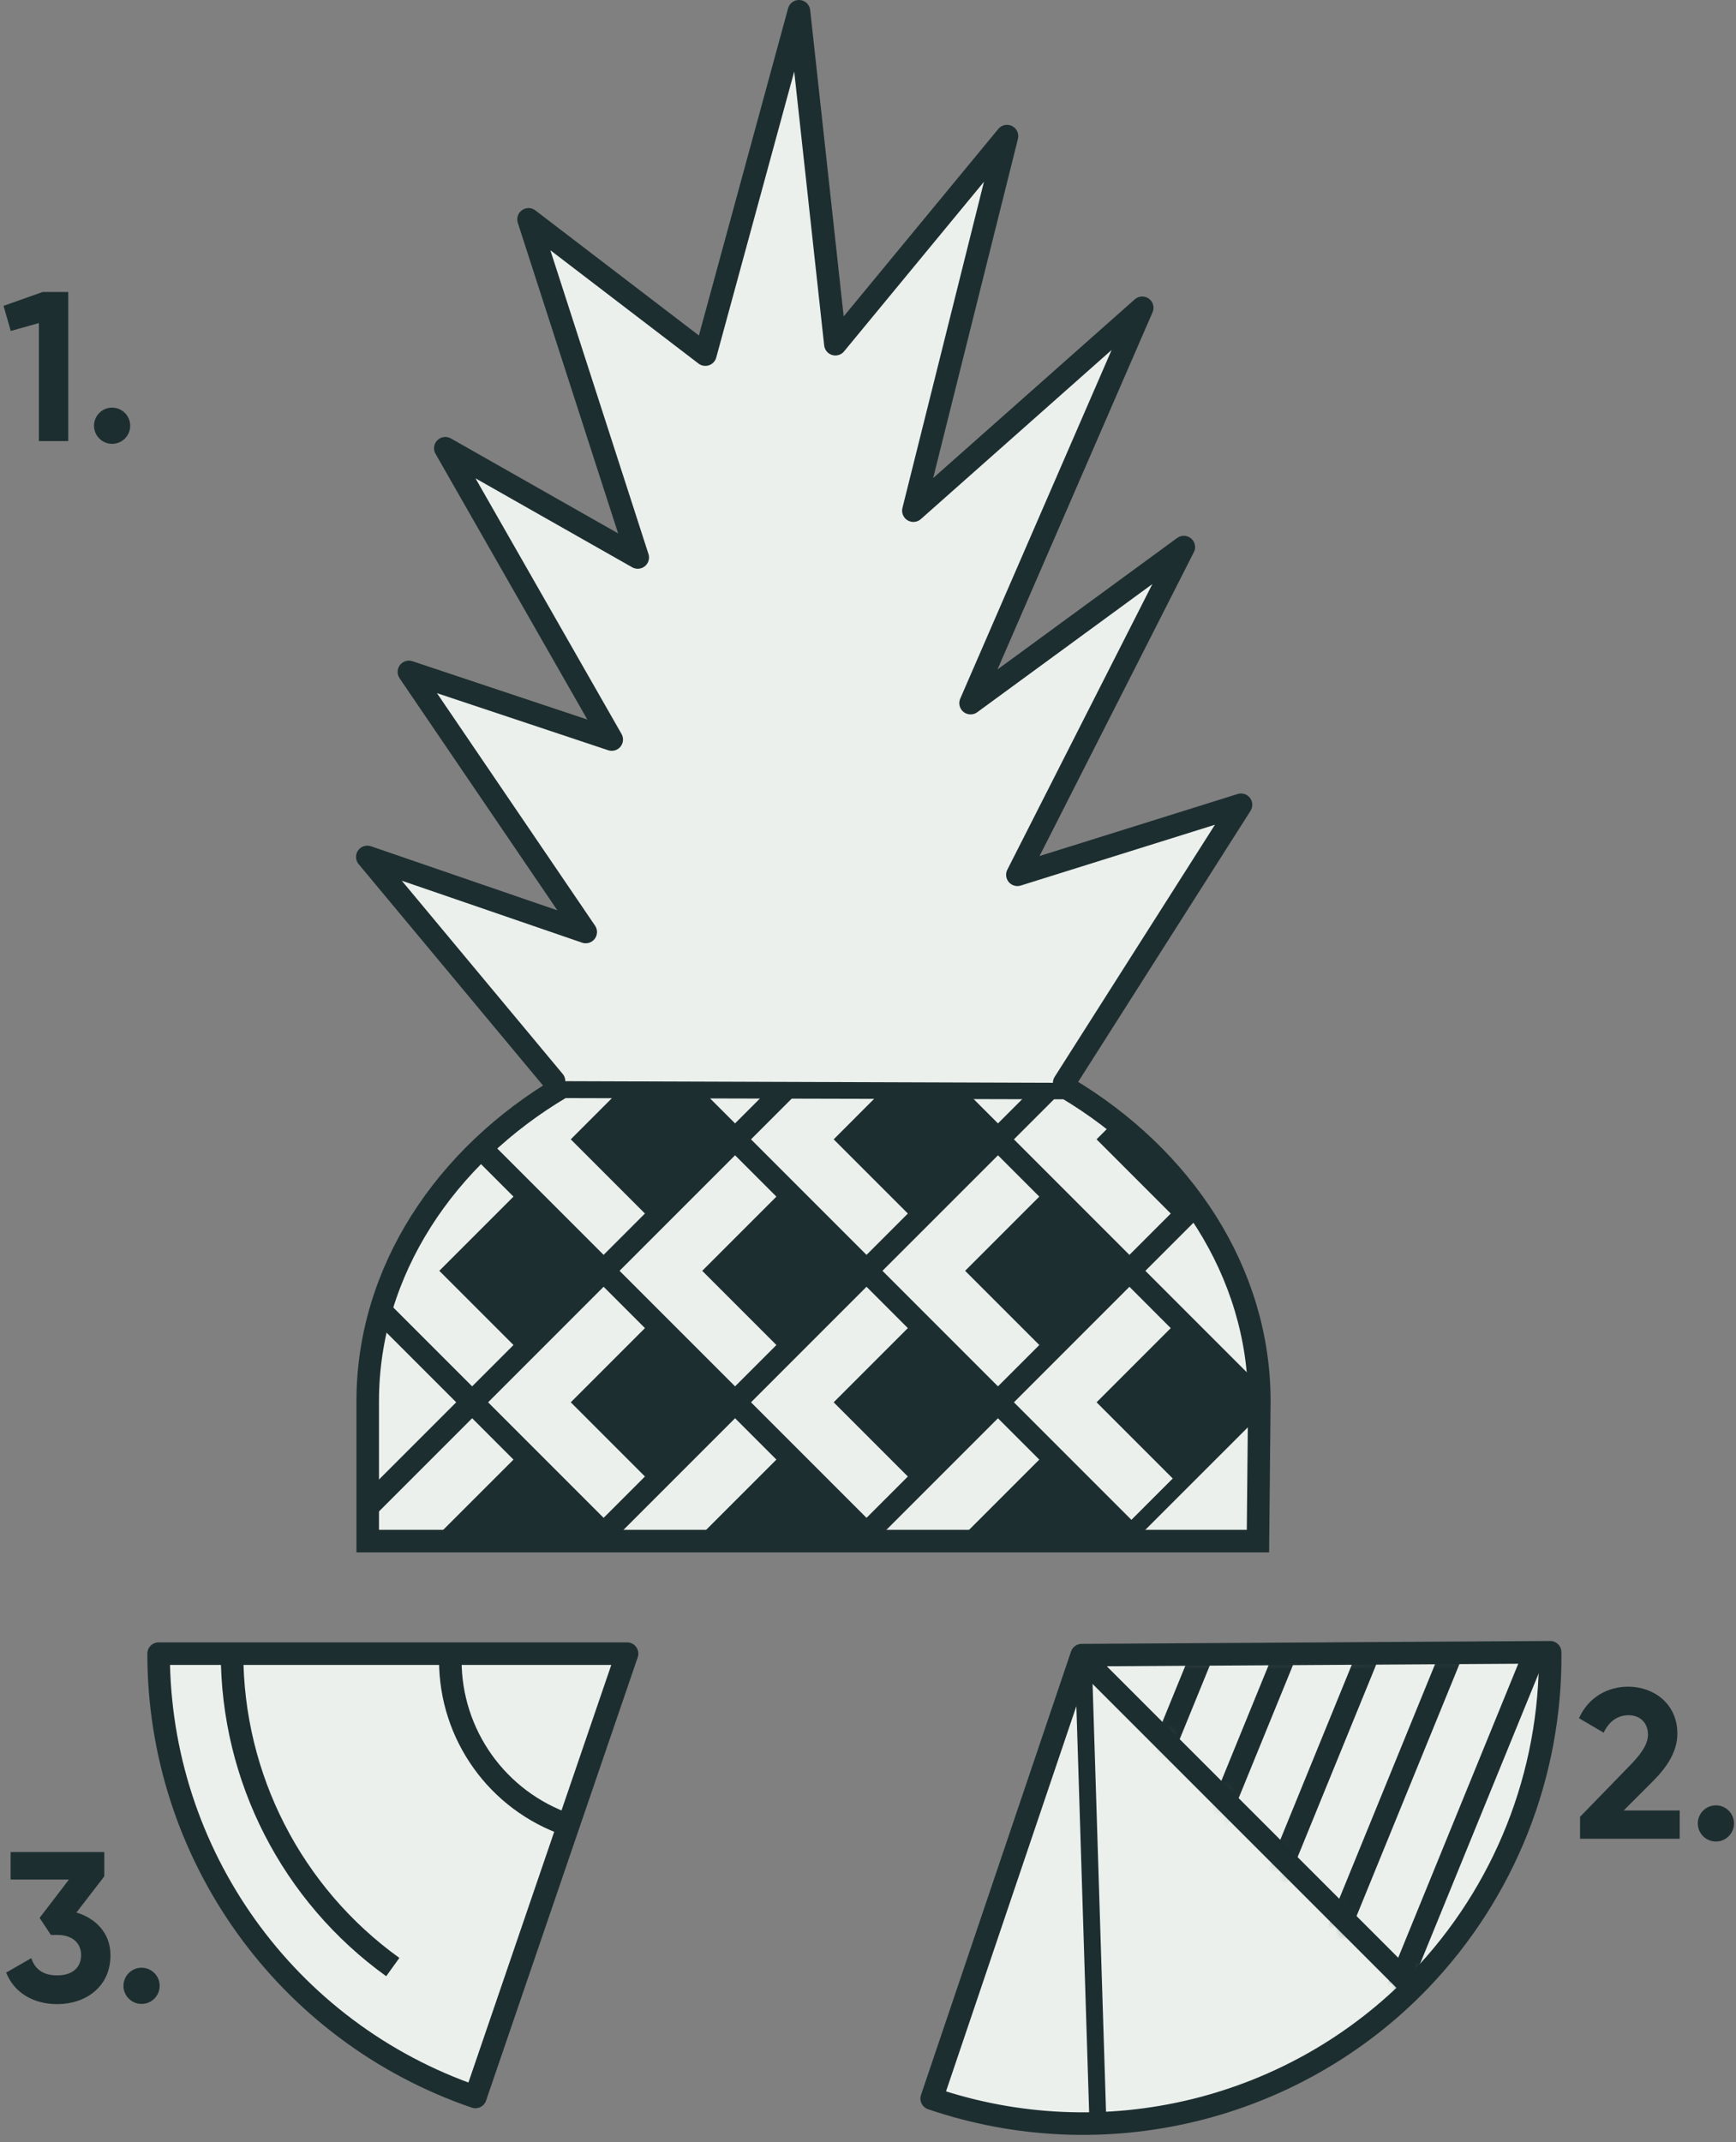
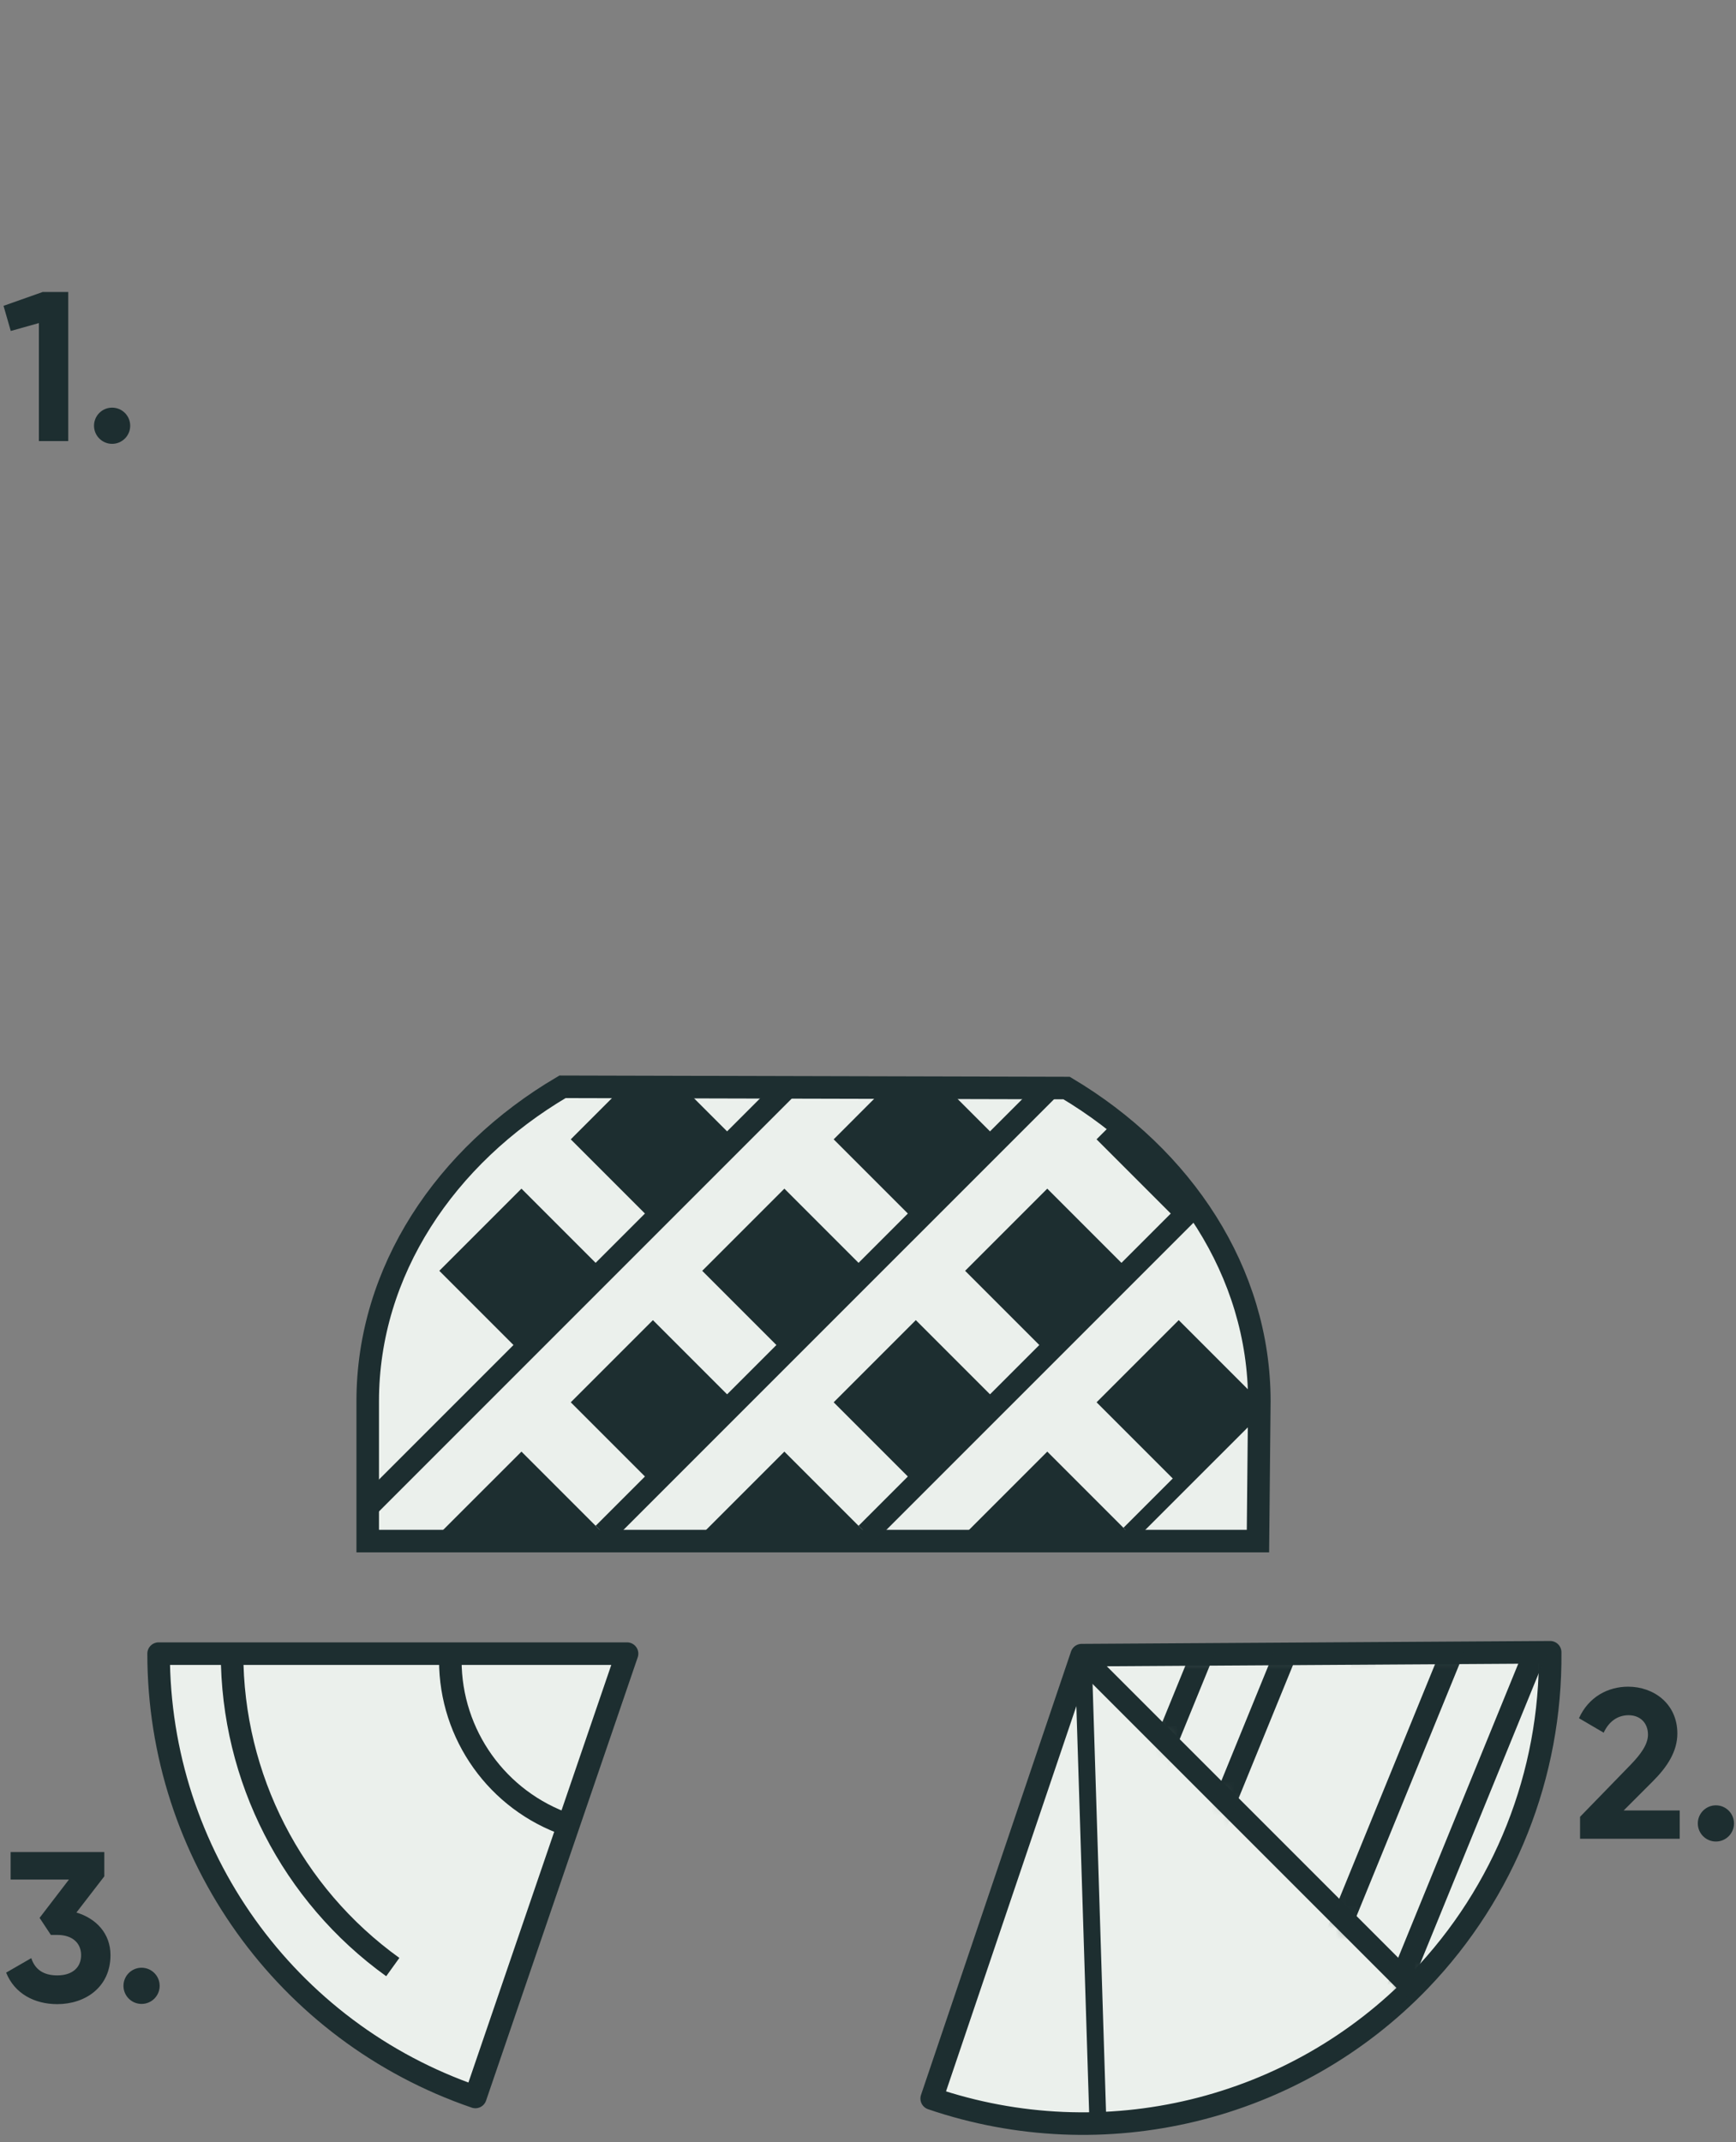
<svg xmlns="http://www.w3.org/2000/svg" xmlns:xlink="http://www.w3.org/1999/xlink" id="eYcWeCI3Xmn1" viewBox="0 0 154 190" shape-rendering="geometricPrecision" text-rendering="geometricPrecision" project-id="ab3dd8279d8b474f90a4dc24890d6603" export-id="93fa03da9d034b3492822f90b52a8538" cached="false">
  <rect x="0" y="0" width="154" height="190" fill="#808080" stroke="none" />
  <style>
#eYcWeCI3Xmn16_to {animation: eYcWeCI3Xmn16_to__to 3000ms linear infinite normal forwards}@keyframes eYcWeCI3Xmn16_to__to { 0% {transform: translate(34.848px,166.308px);animation-timing-function: cubic-bezier(0.42,0,1,1)} 17.333% {transform: translate(51.348px,166.42px);animation-timing-function: cubic-bezier(0,0,0.58,1)} 26% {transform: translate(44.848px,166.308px);animation-timing-function: cubic-bezier(0.42,0,1,1)} 33.333% {transform: translate(51.348px,166.42px)} 83.333% {transform: translate(51.348px,166.42px);animation-timing-function: cubic-bezier(0.42,0,0.58,1)} 100% {transform: translate(34.848px,166.308px)}} #eYcWeCI3Xmn18_tr {animation: eYcWeCI3Xmn18_tr__tr 3000ms linear infinite normal forwards}@keyframes eYcWeCI3Xmn18_tr__tr { 0% {transform: translate(65.615px,146.918px) rotate(0deg)} 50% {transform: translate(65.615px,146.918px) rotate(0deg);animation-timing-function: cubic-bezier(0.42,0,0.58,1)} 66.667% {transform: translate(65.615px,146.918px) rotate(-35.699deg);animation-timing-function: cubic-bezier(0.42,0,0.58,1)} 83.333% {transform: translate(65.615px,146.918px) rotate(0deg)} 100% {transform: translate(65.615px,146.918px) rotate(0deg)}} #eYcWeCI3Xmn20_to {animation: eYcWeCI3Xmn20_to__to 3000ms linear infinite normal forwards}@keyframes eYcWeCI3Xmn20_to__to { 0% {transform: translate(91.099px,159.897px);animation-timing-function: cubic-bezier(0.42,0,1,1)} 17.333% {transform: translate(67.183px,159.897px);animation-timing-function: cubic-bezier(0,0,0.58,1)} 26% {transform: translate(71.099px,159.897px);animation-timing-function: cubic-bezier(0.42,0,1,1)} 33.333% {transform: translate(67.183px,159.897px)} 83.333% {transform: translate(67.183px,159.897px);animation-timing-function: cubic-bezier(0.42,0,0.58,1)} 100% {transform: translate(91.099px,159.897px)}} #eYcWeCI3Xmn21 {animation: eYcWeCI3Xmn21_c_o 3000ms linear infinite normal forwards}@keyframes eYcWeCI3Xmn21_c_o { 0% {opacity: 0} 17.333% {opacity: 0} 19% {opacity: 1} 33.333% {opacity: 0} 35% {opacity: 1} 72.667% {opacity: 1} 79.667% {opacity: 1} 83.333% {opacity: 0} 100% {opacity: 0}}
</style>
  <defs>
    <path id="eYcWeCI3Xmn2" d="M0,0.256L29.134,30.219c3.715-3.87,7.537-9.565,9.513-14.554C40.621,10.68,41.609,5.361,41.559,0" />
-     <path id="eYcWeCI3Xmn3" d="M0,0.256L29.134,30.219c3.715-3.87,7.537-9.565,9.513-14.554C40.621,10.68,41.609,5.361,41.559,0" />
+     <path id="eYcWeCI3Xmn3" d="M0,0.256c3.715-3.87,7.537-9.565,9.513-14.554C40.621,10.68,41.609,5.361,41.559,0" />
    <path id="eYcWeCI3Xmn4" d="M0,0.256L29.134,30.219c3.715-3.87,7.537-9.565,9.513-14.554C40.621,10.68,41.609,5.361,41.559,0" />
    <path id="eYcWeCI3Xmn5" d="M0,0.256L29.134,30.219c3.715-3.87,7.537-9.565,9.513-14.554C40.621,10.68,41.609,5.361,41.559,0" />
    <path id="eYcWeCI3Xmn6" d="M0,0.256L29.134,30.219c3.715-3.87,7.537-9.565,9.513-14.554C40.621,10.68,41.609,5.361,41.559,0" />
  </defs>
  <g>
    <g transform="translate(0 0)">
      <path d="M3.789,25.896L0.313,27.125l.642,2.229l2.494-.7v10.466h2.606v-13.223ZM8.34,37.76c0-.889.718-1.606,1.605-1.606.886,0,1.605.718,1.605,1.605s-.718,1.605-1.604,1.605-1.605-.718-1.606-1.604M140.165,161.134l4.515-4.647c.85-.888,1.511-1.757,1.511-2.645c0-1.058-.717-1.719-1.718-1.719-1.02,0-1.777.605-2.21,1.55l-2.192-1.285c.85-1.889,2.57-2.796,4.364-2.796c2.266,0,4.363,1.511,4.363,4.156c0,1.606-.925,2.985-2.172,4.231l-2.588,2.59h4.968v2.511h-8.84v-1.946Zm10.447.586c0-.886.719-1.605,1.605-1.605s1.605.719,1.605,1.605c0,.888-.717,1.605-1.605,1.605-.426 0-.834-.169-1.135-.47s-.47-.709-.47-1.135M9.801,173.403c0,2.834-2.229,4.345-4.723,4.345-1.983,0-3.777-.907-4.533-2.796l2.23-1.284c.32.982,1.057,1.53,2.303,1.53c1.361,0,2.117-.718,2.117-1.795c0-1.058-.756-1.794-2.117-1.794h-.566l-1-1.512l2.605-3.4h-5.175v-2.437h8.311v2.154l-2.474,3.21c1.72.51,3.022,1.834,3.022,3.779m1.152,2.721c0-.887.719-1.605,1.605-1.605s1.605.719,1.605,1.605c0,.888-.718,1.605-1.606,1.605-.426 0-.834-.169-1.135-.47s-.47-.709-.47-1.135" fill="#1d2e30" fill-rule="evenodd" />
    </g>
    <g id="eYcWeCI3Xmn16_to" transform="translate(34.848,166.308)">
      <g transform="translate(-44.847,-166.308)">
        <path d="M65.625,146.662L52.171,185.981c-16.809-5.752-28.102-21.553-28.102-39.319h41.556Z" fill="#ebf0ec" fill-rule="evenodd" stroke="#1d2e30" stroke-width="2" stroke-linecap="round" stroke-linejoin="round" />
        <g id="eYcWeCI3Xmn18_tr" transform="translate(65.615,146.918) rotate(0)">
          <path d="M44.843,174.46c-8.953-6.441-14.259-16.797-14.258-27.826" transform="translate(-65.615,-146.918)" fill="none" fill-rule="evenodd" stroke="#1d2e30" stroke-width="2" stroke-linejoin="round" />
        </g>
        <path d="M60.371,161.85c-6.235-2.134-10.424-7.995-10.424-14.585" fill="none" fill-rule="evenodd" stroke="#1d2e30" stroke-width="2" stroke-linecap="round" stroke-linejoin="round" />
      </g>
    </g>
    <g id="eYcWeCI3Xmn20_to" transform="translate(91.099,159.897)">
      <g transform="translate(-71.099,-159.897)">
        <path id="eYcWeCI3Xmn21" d="M75.957,146.796L62.65,186.12c4.769,1.625,9.793,2.373,14.828,2.207l-1.522-41.532Z" opacity="0" fill="#1d2e30" fill-rule="evenodd" />
        <path d="M75.957,146.796L62.65,186.12c15.255,5.203,32.189,1.103,43.325-10.49c7.501-7.816,11.643-18.258,11.539-29.091l-41.558.256Z" fill="#ebf0ec" fill-rule="evenodd" stroke="#1d2e30" stroke-width="2" stroke-linecap="round" stroke-linejoin="round" />
        <path d="M75.973,146.985l29.278,29.278" fill="none" fill-rule="evenodd" stroke="#1d2e30" stroke-width="2" stroke-linecap="round" />
        <path d="M76.091,146.76l1.299,41.308" fill="none" fill-rule="evenodd" stroke="#1d2e30" stroke-width="1.5" stroke-linecap="round" />
        <g>
          <g transform="translate(75.957 146.54)">
            <g mask="url(#eYcWeCI3Xmn29)">
              <path d="M2.102,21.203l14.822-36.292" fill="none" fill-rule="evenodd" stroke="#1d2e30" stroke-width="2" stroke-linejoin="round" />
              <mask id="eYcWeCI3Xmn29" mask-type="luminance" x="-150%" y="-150%" height="400%" width="400%">
                <use width="41.561" height="30.219" xlink:href="#eYcWeCI3Xmn2" fill="#fff" fill-rule="evenodd" />
              </mask>
            </g>
          </g>
          <g transform="translate(75.957 146.54)">
            <g mask="url(#eYcWeCI3Xmn34)">
              <path d="M14.726,26.359L29.548,-9.933" fill="none" fill-rule="evenodd" stroke="#1d2e30" stroke-width="2" stroke-linejoin="round" />
              <mask id="eYcWeCI3Xmn34" mask-type="luminance" x="-150%" y="-150%" height="400%" width="400%">
                <use width="41.561" height="30.219" xlink:href="#eYcWeCI3Xmn3" fill="#fff" fill-rule="evenodd" />
              </mask>
            </g>
          </g>
          <g transform="translate(75.957 146.54)">
            <g mask="url(#eYcWeCI3Xmn39)">
              <path d="M27.351,31.515L42.173,-4.777" fill="none" fill-rule="evenodd" stroke="#1d2e30" stroke-width="2" stroke-linejoin="round" />
              <mask id="eYcWeCI3Xmn39" mask-type="luminance" x="-150%" y="-150%" height="400%" width="400%">
                <use width="41.561" height="30.219" xlink:href="#eYcWeCI3Xmn4" fill="#fff" fill-rule="evenodd" />
              </mask>
            </g>
          </g>
          <g transform="translate(75.957 146.54)">
            <g mask="url(#eYcWeCI3Xmn44)">
              <path d="M21.038,28.937L35.861,-7.355" fill="none" fill-rule="evenodd" stroke="#1d2e30" stroke-width="2" stroke-linejoin="round" />
              <mask id="eYcWeCI3Xmn44" mask-type="luminance" x="-150%" y="-150%" height="400%" width="400%">
                <use width="41.561" height="30.219" xlink:href="#eYcWeCI3Xmn5" fill="#fff" fill-rule="evenodd" />
              </mask>
            </g>
          </g>
          <g transform="translate(75.957 146.54)">
            <g mask="url(#eYcWeCI3Xmn49)">
              <path d="M8.414,23.781l14.822-36.292" fill="none" fill-rule="evenodd" stroke="#1d2e30" stroke-width="2" stroke-linejoin="round" />
              <mask id="eYcWeCI3Xmn49" mask-type="luminance" x="-150%" y="-150%" height="400%" width="400%">
                <use width="41.561" height="30.219" xlink:href="#eYcWeCI3Xmn6" fill="#fff" fill-rule="evenodd" />
              </mask>
            </g>
          </g>
        </g>
      </g>
    </g>
    <g>
      <path d="M94.618,96.499L49.9,96.388c-10.401,6.12-17.28,16.367-17.28,27.883v12.41h78.973l.122-12.41c0-11.448-6.8-21.64-17.097-27.772Z" fill="#ebf0ec" fill-rule="evenodd" stroke="#1d2e30" stroke-width="2" />
      <g transform="translate(0 0)">
        <path d="M32.41,133.845l37.17-37.17M53.546,136.032L92.903,96.676M76.868,136.032l29.154-29.153" fill="none" fill-rule="evenodd" stroke="#1d2e30" stroke-width="2" stroke-linejoin="round" />
        <path d="M100.19,136.032l11.662-11.661" fill="none" fill-rule="evenodd" stroke="#1d2e30" stroke-width="1.5" stroke-linejoin="round" />
-         <path d="M33.868,116.354l20.407,20.407M42.614,101.777L77.597,136.76M60.834,96.675l40.085,40.086M84.156,96.675l27.695,27.696" fill="none" fill-rule="evenodd" stroke="#1d2e30" stroke-width="2" stroke-linejoin="round" />
        <path d="M53.546,112.71l-7.288,7.287-7.288-7.288l7.288-7.288Zm11.661,11.66l-7.287,7.288-7.288-7.288l7.288-7.288ZM53.546,136.031h-14.576l7.288-7.287Zm23.323,0h-14.576l7.288-7.287Zm23.321,0h-14.574l7.288-7.287ZM76.869,112.71l-7.288,7.287-7.288-7.288l7.288-7.288ZM88.53,124.37l-7.288,7.288-7.288-7.288l7.288-7.288ZM65.207,101.048l-7.287,7.288-7.288-7.288l4.646-4.647l5.556.274ZM100.19,112.71l-7.287,7.287-7.288-7.288l7.288-7.288Zm5.832-5.831l-1.459,1.458-7.288-7.29l1.458-1.456Zm5.83,17.491l-7.288,7.288-7.288-7.288l7.288-7.288ZM88.53,101.048l-7.288,7.288-7.288-7.288L78.6,96.401l5.557.274Z" fill="#1d2e30" fill-rule="evenodd" />
      </g>
-       <path d="M49.148,95.887L32.584,76.001L51.96,82.66L36.274,59.592L54.267,65.59L39.504,39.754l17.07,9.689-9.688-29.988L62.572,31.45L70.876,1l3.23,29.527L89.33,12.073L81.026,45.29l20.3-17.992L86.1,62.361L105.015,48.52L90.252,77.585l19.838-6.21L94.404,96.039" fill="#ebf0ec" fill-rule="evenodd" stroke="#1d2e30" stroke-width="2" stroke-linecap="round" stroke-linejoin="round" />
    </g>
  </g>
</svg>